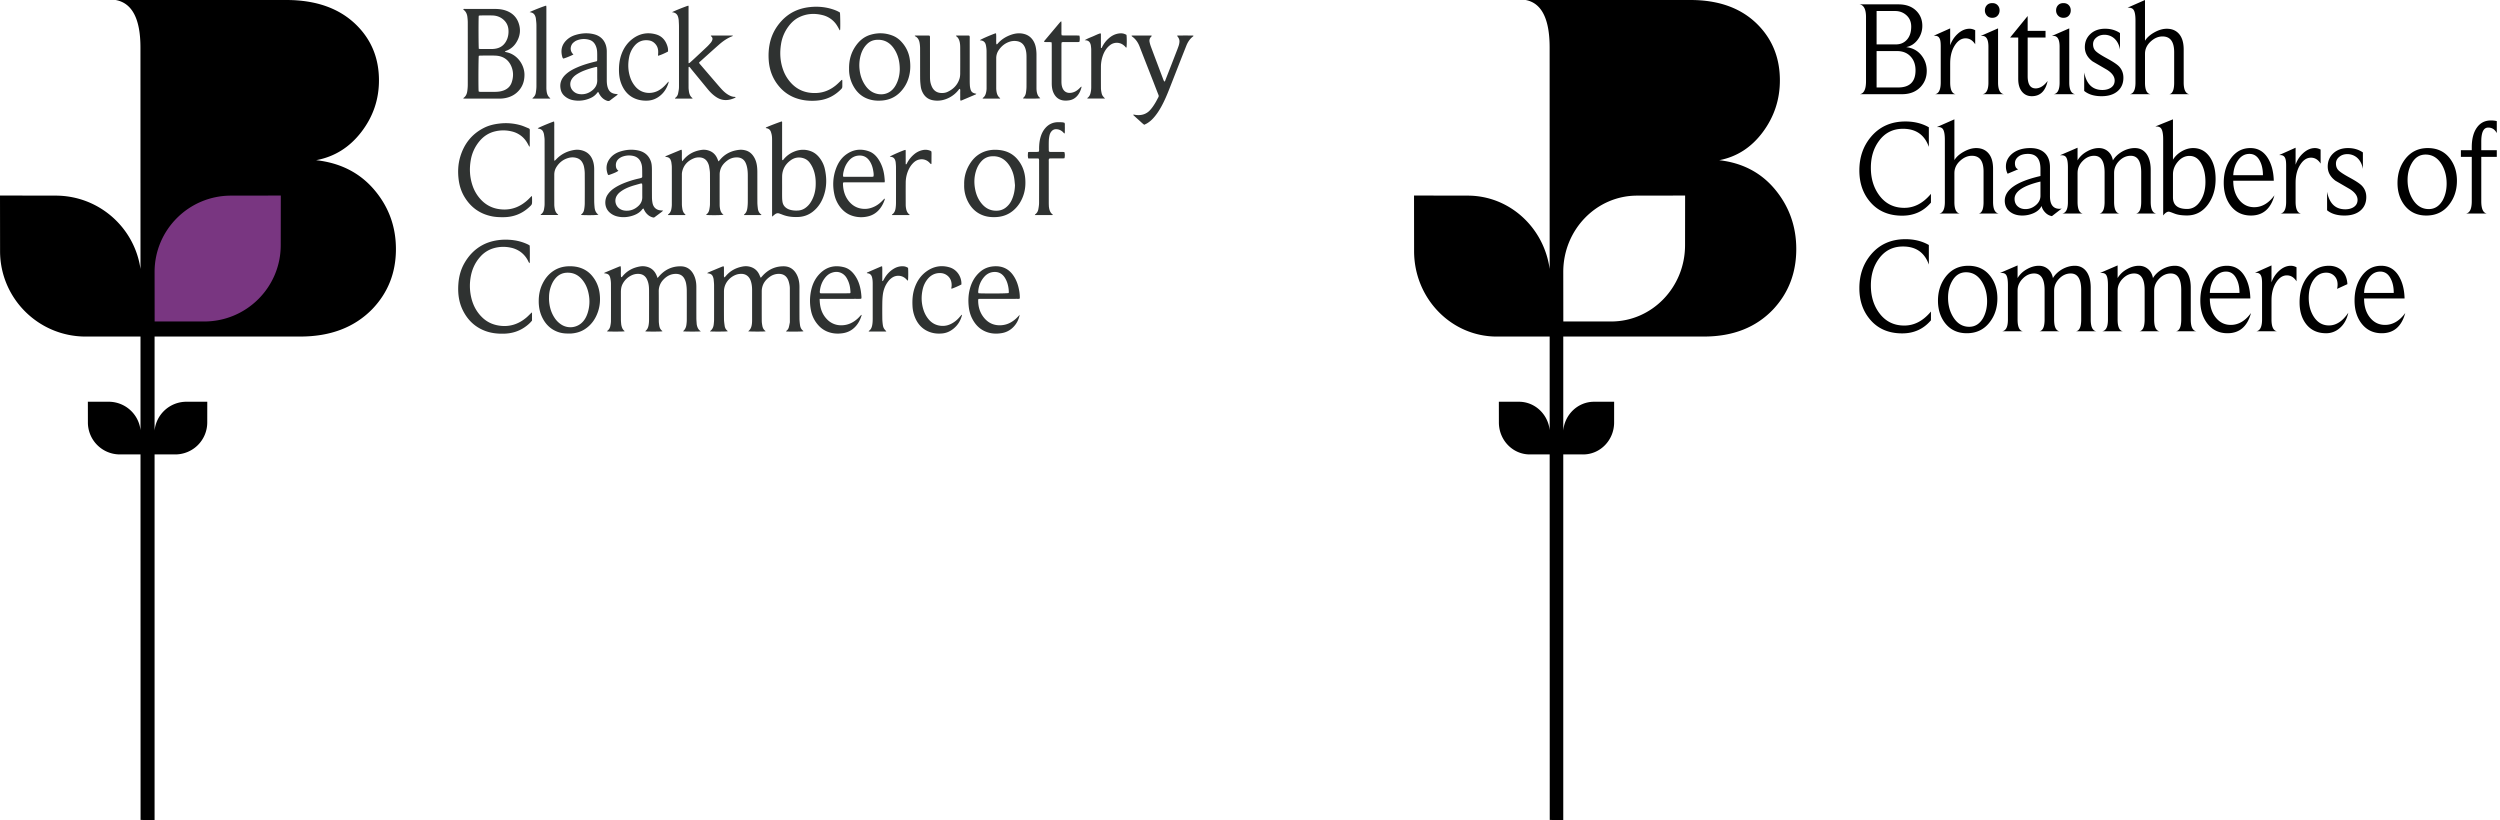
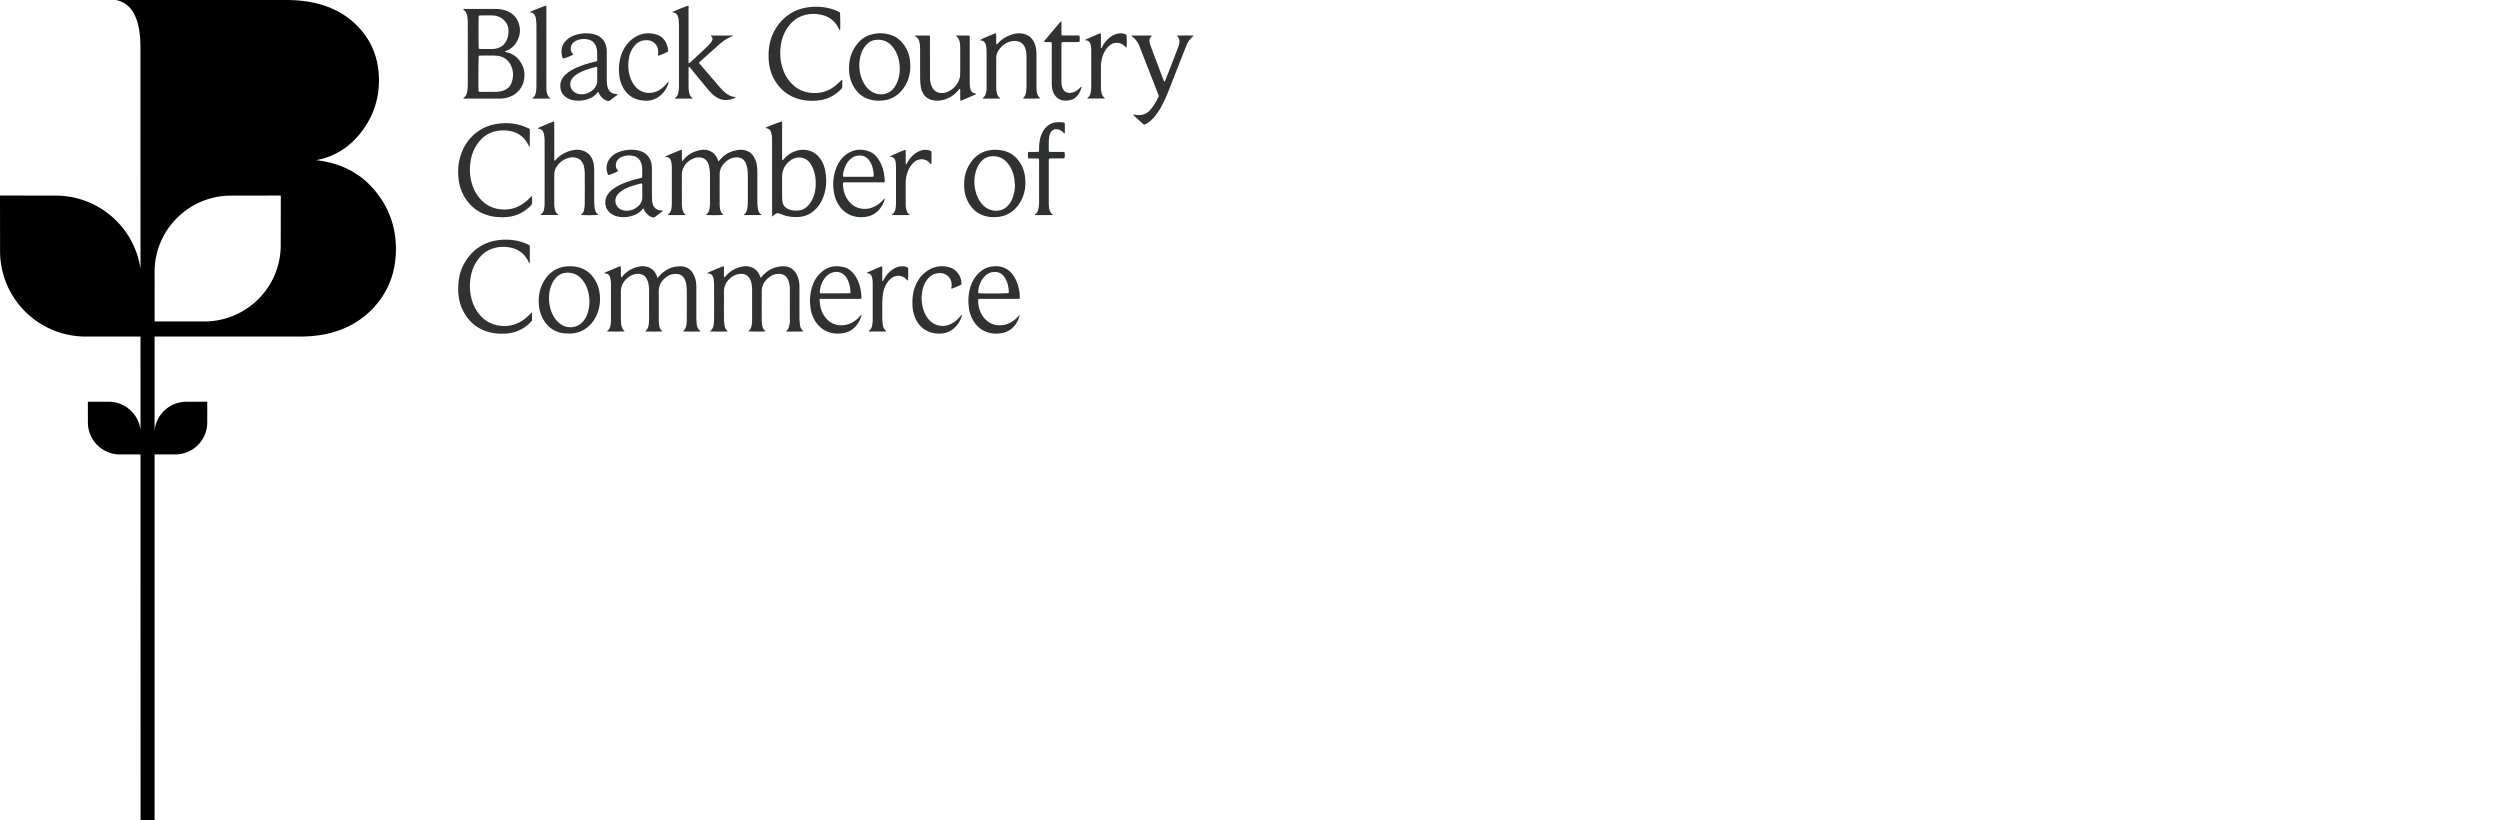
<svg xmlns="http://www.w3.org/2000/svg" width="442" height="145">
  <g fill="none" fill-rule="evenodd">
-     <path d="M298.865 0c5.128 0 9.13 1.495 12.013 4.468 2.538 2.62 3.805 5.868 3.805 9.74 0 3.395-1.01 6.443-3.026 9.154-2.019 2.709-4.586 4.364-7.698 4.96 4.136.477 7.44 2.218 9.914 5.225 2.472 3.009 3.707 6.505 3.707 10.495 0 4.17-1.35 7.715-4.06 10.632-3.05 3.218-7.139 4.826-12.255 4.826h-24.88v16.624c.267-2.862 2.601-5.095 5.44-5.095l3.553-.008-.003 3.67c0 3.123-2.448 5.652-5.468 5.652l-3.522-.002V145l-2.39-.035-.012-64.624-3.517.002c-3.018 0-5.463-2.529-5.463-5.651l-.006-3.67 3.555.007c2.811 0 5.128 2.196 5.431 5.02l-.002-16.549-9.35.004c-8.072 0-14.62-6.763-14.62-15.108L250 34.57l9.501.017c7.373 0 13.468 5.637 14.478 12.967l-.005-39.155c0-5.061-1.415-7.864-4.234-8.399zm38.02 42.288c1.437 0 2.72.29 3.855.874l.28.152v3.463c-.754-2.13-2.277-3.196-4.57-3.196-1.786 0-3.202.715-4.247 2.144-.955 1.29-1.433 2.872-1.433 4.748 0 1.908.493 3.532 1.479 4.866 1.092 1.48 2.57 2.219 4.432 2.219 1.68 0 3.18-.746 4.502-2.236l.207-.242v1.55c-1.31 1.541-3.003 2.313-5.08 2.313-2.418 0-4.32-.827-5.705-2.482-1.247-1.48-1.871-3.318-1.871-5.512 0-2.323.679-4.295 2.034-5.919 1.524-1.827 3.564-2.742 6.118-2.742zm74.852 4.702c.925 0 1.69.278 2.286.834.567.555.89 1.278.977 2.165l.019.247-1.824.836c.057-.239.09-.494.09-.764 0-.637-.194-1.144-.577-1.528-.385-.38-.861-.572-1.432-.572-.906 0-1.649.414-2.227 1.242-.576.827-.866 1.892-.866 3.197 0 1.32.3 2.44.902 3.363.662 1.018 1.553 1.528 2.675 1.528 1.28 0 2.417-.749 3.42-2.243-.262 1.175-.774 2.08-1.524 2.717a3.56 3.56 0 01-2.402.905c-1.51 0-2.69-.541-3.534-1.624-.77-1.001-1.155-2.28-1.155-3.84 0-1.891.495-3.44 1.49-4.651.992-1.209 2.222-1.812 3.682-1.812zm-63.748 0c1.665 0 2.965.613 3.905 1.837.829 1.081 1.244 2.391 1.244 3.935 0 1.606-.438 2.989-1.314 4.15-1.003 1.336-2.366 2.004-4.089 2.004-1.645 0-2.938-.613-3.879-1.837-.815-1.081-1.222-2.386-1.222-3.912 0-1.606.438-2.996 1.313-4.174 1.003-1.335 2.35-2.003 4.042-2.003zm45.737-.001c1.327 0 2.358.597 3.093 1.79.597.971.94 2.177 1.024 3.622l.015.366h-7.16c0 1.43.37 2.584 1.11 3.457.69.813 1.554 1.218 2.585 1.218 1.372 0 2.565-.7 3.583-2.1-.647 2.383-2.034 3.573-4.158 3.573-1.509 0-2.71-.587-3.601-1.764-.8-1.066-1.202-2.402-1.202-4.008 0-1.747.436-3.21 1.304-4.387.87-1.178 2.006-1.767 3.407-1.767zm27.271 0c1.325 0 2.357.597 3.094 1.79.595.971.94 2.177 1.022 3.622l.015.366h-7.158c0 1.43.37 2.584 1.109 3.457.69.813 1.552 1.218 2.586 1.218 1.372 0 2.564-.7 3.582-2.1-.646 2.383-2.034 3.573-4.157 3.573-1.509 0-2.709-.587-3.602-1.764-.802-1.066-1.202-2.402-1.202-4.008 0-1.747.436-3.21 1.306-4.387.869-1.178 2.002-1.767 3.405-1.767zm-19.398-.065v3.003a4.875 4.875 0 011.302-2.006c.67-.621 1.375-.932 2.12-.932.268 0 .537.056.803.169l.2.095v2.482c-.444-.7-1.017-1.05-1.705-1.05-.74 0-1.376.423-1.914 1.265-.49.772-.76 1.732-.8 2.88l-.006.317v3.316c0 1.213.284 1.905.848 2.076l.11.026h-3.625c.628-.105.96-.733.997-1.88l.003-.222v-6.37c0-.587-.049-1-.142-1.242-.124-.37-.373-.575-.748-.612l-.13-.007h-.233l2.92-1.308zm-27.206.001v2.239c.4-.67.967-1.203 1.707-1.602.691-.382 1.376-.572 2.053-.572.627 0 1.171.196 1.624.585.455.39.742.92.865 1.589.367-.607.898-1.115 1.588-1.532.755-.429 1.515-.642 2.287-.642.921 0 1.636.382 2.142 1.144.405.623.625 1.436.662 2.439l.005.307v5.608c0 1.196.286 1.88.857 2.05l.11.026h-3.558c.572-.105.873-.726.906-1.858l.004-.218v-5.154c0-1.99-.615-2.983-1.85-2.983-.774 0-1.455.308-2.048.919-.541.557-.836 1.195-.886 1.916l-.007.219v5.083c0 1.213.28 1.896.841 2.053l.109.023h-3.534c.566-.105.866-.726.9-1.858l.003-.218v-5.154c0-1.99-.615-2.983-1.847-2.983-.754 0-1.431.308-2.034.919-.543.557-.841 1.195-.891 1.916l-.008.219v5.083c0 1.196.272 1.88.815 2.05l.105.026h-3.625c.628-.105.957-.719.994-1.837l.003-.216v-6.107c0-.876-.098-1.465-.3-1.767-.134-.223-.364-.348-.688-.376l-.145-.006h-.254l3.095-1.33zm-17.687 0v2.239c.4-.67.967-1.203 1.706-1.602.692-.382 1.374-.572 2.051-.572.631 0 1.174.196 1.627.585.453.39.741.92.864 1.589.368-.607.899-1.115 1.589-1.532.754-.429 1.515-.642 2.284-.642.922 0 1.636.382 2.142 1.144.407.623.627 1.436.664 2.439l.006.307v5.608c0 1.196.285 1.88.854 2.05l.11.026h-3.554c.571-.105.872-.726.905-1.858l.003-.218v-5.154c0-1.99-.616-2.983-1.85-2.983-.774 0-1.456.308-2.048.919-.54.557-.836 1.195-.885 1.916l-.007.219v5.083c0 1.213.278 1.896.84 2.053l.11.023h-3.534c.565-.105.866-.726.899-1.858l.003-.218v-5.154c0-1.99-.616-2.983-1.846-2.983-.755 0-1.432.308-2.03.919-.549.557-.846 1.195-.896 1.916l-.007.219v5.083c0 1.196.272 1.88.816 2.05l.105.026h-3.626c.626-.105.957-.719.993-1.837l.004-.216v-6.107c0-.876-.099-1.465-.298-1.767-.136-.223-.368-.348-.691-.376l-.145-.006h-.256l3.098-1.33zm-9.105 1.212c-1.047 0-1.858.51-2.448 1.526-.493.844-.737 1.83-.737 2.958 0 1.322.307 2.474.925 3.46.707 1.131 1.647 1.695 2.815 1.695 1.031 0 1.848-.509 2.446-1.528.477-.857.716-1.853.716-2.98 0-1.305-.297-2.451-.9-3.436-.707-1.13-1.648-1.695-2.817-1.695zm-49.673-13.564l-8.489.014c-7.21 0-13.054 6.043-13.054 13.494l.01 8.753 8.464.004c7.213 0 13.058-6.04 13.058-13.491l.011-8.774zm95.625 13.444c-.853 0-1.549.413-2.09 1.242-.417.63-.668 1.374-.745 2.237l-.02.292h5.244c0-.988-.177-1.822-.533-2.506-.417-.842-1.037-1.265-1.856-1.265zm27.272 0c-.853 0-1.551.413-2.09 1.242-.42.63-.667 1.374-.745 2.237l-.02.292h5.243c0-.988-.174-1.822-.532-2.506-.42-.842-1.037-1.265-1.856-1.265zM358.968 26.18c1.138 0 2.017.317 2.636.954.507.54.782 1.26.824 2.16l.006.25v5.154c0 1.48.57 2.22 1.71 2.22.037 0 .087-.005.149-.012l.219-.036-1.731 1.34c-.46-.078-.863-.3-1.2-.658-.34-.359-.548-.737-.626-1.136-.277.54-.735.958-1.374 1.25a4.875 4.875 0 01-2.065.44c-.877 0-1.61-.235-2.195-.703-.584-.47-.878-1.109-.878-1.921 0-1.884 1.99-3.312 5.964-4.28l.345-.083v-1.241c0-1.78-.733-2.67-2.197-2.67-.741 0-1.314.163-1.714.49-.402.325-.6.71-.6 1.155 0 .536.16.88.48 1.033l.101.04-1.874.788a2.775 2.775 0 01-.302-1.312c0-.845.355-1.575 1.064-2.196.817-.684 1.901-1.026 3.258-1.026zm-22.082-4.703c1.436 0 2.72.292 3.854.874l.28.152v3.465c-.754-2.131-2.277-3.199-4.57-3.199-1.786 0-3.202.717-4.247 2.149-.955 1.287-1.433 2.868-1.433 4.746 0 1.908.493 3.53 1.479 4.865 1.092 1.48 2.57 2.218 4.432 2.218 1.68 0 3.18-.745 4.502-2.235l.207-.241v1.55c-1.31 1.54-3.003 2.31-5.08 2.31-2.418 0-4.32-.826-5.705-2.48-1.247-1.478-1.871-3.317-1.871-5.513 0-2.323.679-4.294 2.034-5.917 1.524-1.828 3.564-2.744 6.118-2.744zm78.262 4.703c.884 0 1.677.207 2.38.62l.23.144v2.909l-.052-.25c-.175-.74-.513-1.324-1.012-1.754a2.617 2.617 0 00-1.688-.6c-.553 0-1.016.154-1.386.455-.415.32-.623.725-.623 1.217 0 .493.15.89.451 1.194.3.302.927.715 1.884 1.24 1.06.572 1.784 1.04 2.171 1.407.57.556.855 1.25.855 2.076 0 1-.343 1.798-1.028 2.386-.686.587-1.626.883-2.828.883-1.195 0-2.161-.264-2.894-.793l-.179-.137V33.91c.402 2.067 1.471 3.097 3.215 3.097.552 0 1.031-.117 1.431-.356.495-.302.742-.74.742-1.313 0-.699-.457-1.335-1.367-1.907l-2.542-1.48c-.91-.683-1.365-1.517-1.365-2.504 0-.954.332-1.738.993-2.349.662-.613 1.53-.919 2.612-.919zm-17.28-.002c1.328 0 2.36.598 3.096 1.793.597.967.939 2.175 1.025 3.618l.016.366h-7.166c0 1.432.372 2.585 1.111 3.459.692.813 1.557 1.218 2.588 1.218 1.372 0 2.563-.701 3.581-2.1-.646 2.382-2.034 3.573-4.157 3.573-1.51 0-2.71-.588-3.602-1.765-.8-1.065-1.202-2.401-1.202-4.007 0-1.75.434-3.21 1.304-4.388.87-1.177 2.008-1.767 3.407-1.767zm31.368.001c1.663 0 2.965.613 3.903 1.837.83 1.082 1.246 2.394 1.246 3.935 0 1.607-.44 2.99-1.316 4.15-1 1.339-2.364 2.005-4.089 2.005-1.645 0-2.94-.613-3.879-1.838-.815-1.08-1.222-2.383-1.222-3.911 0-1.606.44-2.997 1.315-4.174 1.003-1.336 2.349-2.004 4.042-2.004zm-45.057-5.08v7.135c.372-.606.89-1.097 1.55-1.481.662-.38 1.332-.574 2.012-.574 1.172 0 2.118.478 2.844 1.434.754 1.003 1.133 2.356 1.133 4.058 0 1.736-.443 3.216-1.32 4.44-.955 1.323-2.204 1.983-3.741 1.983-.912 0-1.651-.112-2.22-.337l-.45-.172c-.298-.11-.48-.165-.545-.165-.275 0-.566.177-.875.532l-.117.142V24.657c0-.907-.11-1.536-.324-1.886-.148-.237-.388-.37-.724-.4l-.15-.006h-.205l3.132-1.267zm-16.868 5.016v2.239c.399-.67.971-1.203 1.707-1.6.693-.383 1.376-.575 2.053-.575.631 0 1.171.196 1.628.586.45.39.74.919.86 1.589.369-.606.901-1.115 1.593-1.53.75-.43 1.515-.645 2.283-.645.92 0 1.634.382 2.144 1.146.403.622.623 1.434.66 2.438l.005.306v5.608c0 1.198.286 1.881.857 2.05l.11.026h-3.556c.57-.105.873-.723.906-1.857l.004-.219v-5.153c0-1.988-.617-2.981-1.853-2.981-.77 0-1.454.305-2.049.918-.54.556-.834 1.196-.884 1.917l-.007.218v5.081c0 1.213.279 1.897.841 2.053l.109.023h-3.532c.566-.105.866-.723.9-1.857l.002-.219v-5.153c0-1.988-.618-2.981-1.846-2.981-.754 0-1.433.305-2.032.918-.547.556-.845 1.196-.895 1.917l-.008.218v5.081c0 1.198.272 1.881.817 2.05l.105.026h-3.627c.628-.105.96-.716.998-1.835l.003-.215v-6.11c0-.875-.1-1.463-.301-1.764-.138-.223-.369-.348-.692-.376l-.144-.006h-.256l3.097-1.332zm73.083-4.82c.308 0 .592.025.85.076l.187.043v2.12c-.34-.653-.845-.978-1.52-.978-.778 0-1.183.748-1.22 2.247l-.003.231v1.524h2.743v1.175h-2.743v7.849c0 1.244.287 1.957.858 2.143l.11.029h-3.67c.641-.105.98-.752 1.017-1.943l.004-.23v-7.848h-1.923v-1.175h1.923v-.523c0-1.461.3-2.617.898-3.465.6-.85 1.428-1.275 2.49-1.275zm-94.859-.197v7.208c.353-.574.91-1.071 1.672-1.492.764-.423 1.49-.635 2.184-.635.925 0 1.653.316 2.186.944.49.579.754 1.4.792 2.46l.004.27v5.824c0 1.198.294 1.881.884 2.05l.113.026h-3.531c.533-.104.816-.705.85-1.801l.003-.226v-5.392c0-1.861-.686-2.792-2.059-2.792-.756 0-1.46.306-2.116.92-.603.56-.925 1.212-.975 1.953l-.007.205v5.106c0 1.167.28 1.834.845 2.002l.109.025h-3.627c.621-.105.948-.723.985-1.857l.003-.219V24.726c0-.905-.106-1.526-.32-1.86-.146-.237-.39-.37-.725-.4l-.15-.006h-.206l3.086-1.362zm60.325 5.017l-.001 3.001.093-.25a4.855 4.855 0 011.21-1.754c.667-.621 1.372-.933 2.12-.933.268 0 .535.057.802.169l.2.094v2.484c-.442-.7-1.014-1.05-1.704-1.05-.74 0-1.376.42-1.913 1.265-.493.772-.76 1.732-.802 2.88l-.005.317v3.316c0 1.213.282 1.904.849 2.074l.11.025h-3.627c.626-.105.959-.73.996-1.878l.003-.221v-6.37c0-.59-.047-1.003-.14-1.24-.126-.372-.375-.579-.751-.616l-.13-.007h-.23l2.92-1.306zm-45.108 5.984c-3.05.73-4.576 1.749-4.576 3.053 0 .557.182.997.542 1.325.362.327.825.49 1.376.49.677 0 1.291-.232 1.837-.692.499-.42.77-.918.815-1.495l.006-.176v-2.505zm68.097-4.772c-1.048 0-1.863.51-2.447 1.528-.493.842-.743 1.83-.743 2.957 0 1.32.31 2.474.927 3.46.707 1.13 1.647 1.694 2.817 1.694 1.031 0 1.846-.508 2.447-1.526.476-.858.715-1.855.715-2.983 0-1.303-.3-2.45-.9-3.438-.708-1.128-1.648-1.692-2.816-1.692zm-41.752.239c-.781 0-1.462.339-2.044 1.014-.53.615-.819 1.292-.867 2.031l-.007.224v4.056c0 1.368.834 2.053 2.504 2.053.98 0 1.777-.495 2.387-1.48.567-.908.85-2.004.85-3.293 0-1.271-.23-2.33-.689-3.173-.506-.954-1.217-1.432-2.134-1.432zm10.6-.357c-.854 0-1.548.413-2.092 1.24-.416.629-.665 1.376-.745 2.237l-.02.291h5.245c0-.985-.175-1.821-.53-2.505-.422-.842-1.038-1.263-1.859-1.263zM358.49 2.835v2.624h3.16v1.176h-3.16v6.824c0 1.447.47 2.17 1.407 2.17.754 0 1.462-.437 2.121-1.312-.383 1.794-1.315 2.69-2.794 2.69-.722 0-1.304-.27-1.744-.81-.398-.491-.616-1.154-.652-1.988l-.006-.255v-7.32h-1.43l3.098-3.8zm13.713 2.246c.888 0 1.681.206 2.381.619l.23.145-.001 2.91-.052-.25c-.176-.74-.512-1.325-1.01-1.755a2.61 2.61 0 00-1.688-.6c-.555 0-1.014.153-1.386.455-.417.32-.623.725-.623 1.216 0 .494.151.892.45 1.193.275.279.826.649 1.651 1.113l.736.406c.791.448 1.347.824 1.669 1.13.569.556.855 1.249.855 2.076 0 1.002-.343 1.796-1.028 2.385-.686.588-1.628.884-2.828.884-1.195 0-2.16-.264-2.894-.793l-.18-.138v-3.265c.403 2.065 1.474 3.097 3.214 3.097.556 0 1.033-.118 1.435-.357.493-.301.738-.74.738-1.312 0-.7-.453-1.336-1.363-1.908l-2.544-1.479c-.91-.683-1.365-1.52-1.365-2.505 0-.954.331-1.737.993-2.348.663-.613 1.532-.919 2.61-.919zm-27.412-.065v3.001a4.864 4.864 0 011.3-2.006c.668-.618 1.377-.93 2.12-.93.268 0 .535.057.803.168l.202.095v2.483c-.45-.699-1.015-1.05-1.705-1.05-.74 0-1.374.421-1.914 1.266-.494.772-.76 1.731-.8 2.879l-.006.317v3.316c0 1.213.282 1.904.848 2.074l.11.026h-3.625c.626-.105.957-.73.993-1.878l.004-.222v-6.37c0-.589-.046-1.002-.139-1.241-.126-.372-.375-.577-.75-.615l-.13-.006h-.232l2.92-1.307zm8.466 0v9.563c0 1.198.31 1.881.923 2.05l.118.026h-3.787c.653-.105 1-.724 1.039-1.858l.003-.218V8.256c0-1.2-.323-1.835-.969-1.902l-.117-.006h-.254l3.044-1.332zM379.235 0v7.208c.352-.574.912-1.071 1.674-1.494.762-.422 1.49-.631 2.184-.631.923 0 1.65.313 2.183.94.49.58.756 1.401.794 2.462l.005.27v5.824c0 1.198.293 1.881.883 2.05l.114.026h-3.534c.535-.105.818-.705.852-1.803l.003-.226v-5.39c0-1.861-.688-2.792-2.059-2.792-.756 0-1.461.306-2.117.917-.602.562-.926 1.214-.976 1.956l-.006.204v5.105c0 1.169.28 1.836.847 2.003l.11.026h-3.628c.62-.105.95-.724.986-1.858l.003-.218V3.628c0-.907-.108-1.526-.322-1.861-.148-.237-.39-.37-.726-.4l-.15-.006h-.207L379.235 0zm-13.39 5.016v9.563c0 1.198.307 1.881.922 2.05l.118.026h-3.787c.653-.105.998-.724 1.037-1.858l.003-.218V8.256c0-1.2-.322-1.835-.968-1.902l-.118-.006h-.254l3.047-1.332zM335.64.771c1.37 0 2.438.398 3.208 1.193.676.7 1.018 1.565 1.018 2.599a4 4 0 01-.81 2.445c-.536.722-1.22 1.165-2.051 1.324 1.107.127 1.99.591 2.652 1.394.66.803.992 1.738.992 2.803 0 1.113-.36 2.059-1.085 2.838-.762.801-1.765 1.228-3.008 1.281l-.27.006h-7.454c.679-.12 1.038-.806 1.076-2.062l.003-.228V3.012c0-1.272-.333-2.008-.997-2.21l-.13-.031h6.856zm-.279 8.256h-3.579v6.438h3.81c2.048 0 3.072-1.009 3.072-3.028 0-1.018-.296-1.841-.89-2.468-.543-.576-1.264-.888-2.163-.936l-.25-.006zm-.322-7.08h-3.257V7.85h3.418c.802 0 1.452-.282 1.955-.844.498-.565.748-1.33.748-2.298 0-.827-.276-1.493-.83-2-.5-.456-1.1-.708-1.798-.754l-.236-.008zm17.19-1.398c.4 0 .715.123.946.37.233.247.35.552.35.918 0 .367-.117.678-.35.933-.231.252-.546.38-.946.38-.389 0-.7-.128-.939-.38a1.315 1.315 0 01-.36-.933c0-.366.118-.671.35-.918.23-.247.547-.37.949-.37zm12.585 0c.402 0 .717.123.948.37.233.247.347.552.347.918 0 .367-.114.678-.347.933-.231.252-.546.38-.948.38-.385 0-.697-.128-.936-.38a1.307 1.307 0 01-.36-.933c0-.366.117-.671.348-.918.232-.247.548-.37.948-.37z" fill="#000" />
    <path d="M90.014 42.39c1.169.066 2.29.329 3.348.841.093.046.179.108.292.177.042.955.012 1.916.017 2.877 0 .068-.02.137-.04.251-.157-.13-.2-.275-.264-.403a4.344 4.344 0 00-1.388-1.635 4.514 4.514 0 00-1.735-.724 6.126 6.126 0 00-3.034.132 4.98 4.98 0 00-2.285 1.473c-.975 1.084-1.53 2.364-1.741 3.799a9.057 9.057 0 00.168 3.582c.342 1.342.986 2.514 2.013 3.461.774.715 1.69 1.14 2.722 1.321 1.906.334 3.572-.191 5.026-1.437l.233-.213.451-.442c.063-.059.13-.112.264-.226v1.456c-.355.45-.788.82-1.259 1.147-1.108.771-2.347 1.133-3.688 1.168-1.137.03-2.255-.086-3.328-.488-1.823-.683-3.121-1.944-3.97-3.678-.715-1.46-.89-3.017-.776-4.618.092-1.292.41-2.522 1.052-3.656.766-1.35 1.791-2.446 3.163-3.198.841-.462 1.744-.734 2.688-.879a9.923 9.923 0 012.071-.088zm85.78 4.69a4.142 4.142 0 011.255.106c.852.22 1.517.708 2.031 1.413.495.68.809 1.442 1 2.253.103.434.18.873.209 1.317l.013.335v.256c-.171.12-.342.073-.502.073l-2.71.003h-2.708c-.361 0-.723-.002-1.083 0-.103.001-.204.014-.306.02l-.041.104a.139.139 0 00-.009.041c-.021 1.183.278 2.263 1.04 3.19.793.964 1.822 1.395 3.065 1.308 1.02-.071 1.874-.513 2.612-1.2.217-.202.416-.425.623-.639-.185.898-.588 1.66-1.237 2.275a3.676 3.676 0 01-1.997.97c-.908.147-1.804.1-2.666-.23-1.17-.446-1.974-1.293-2.525-2.395-.355-.708-.535-1.465-.604-2.252-.088-.982-.039-1.954.207-2.91.31-1.21.891-2.264 1.852-3.083.713-.608 1.55-.907 2.481-.954zm-7.902.19c1.285.382 2.148 1.661 2.087 3.023-.44.247-1.473.69-1.762.758-.047-.167.025-.327.031-.488.032-.768-.187-1.426-.83-1.896-.435-.316-.928-.422-1.453-.384-.795.057-1.433.42-1.938 1.026a4.326 4.326 0 00-.886 1.808c-.302 1.29-.254 2.568.184 3.824.176.5.426.964.75 1.383.635.824 1.484 1.262 2.521 1.294.612.019 1.191-.15 1.728-.45a4.724 4.724 0 001.224-.987l.474-.54.051.062c.006.007.008.013.007.018-.253.995-.768 1.82-1.584 2.453-.537.416-1.132.688-1.805.767-.913.107-1.804.008-2.647-.375-1.164-.53-1.898-1.45-2.34-2.622a6.026 6.026 0 01-.373-1.85c-.053-1.06.015-2.106.352-3.12.415-1.25 1.118-2.302 2.21-3.054 1.222-.843 2.573-1.075 4-.65zm-22.901 1.063c1.194-1.185 2.631-1.502 4.24-1.085.693.18 1.242.597 1.689 1.147.382.47.676.994.89 1.561.304.81.44 1.654.496 2.513a1.5 1.5 0 01-.005.226c-.002.028-.02.055-.045.116-.385.054-.79.017-1.191.023l-.61.003-5.538-.002c.01 1.401.334 2.622 1.292 3.609a3.393 3.393 0 002.457 1.066c1.18.02 2.163-.44 3.011-1.227.176-.163.332-.349.5-.522.037-.038.083-.069.128-.105l.031.047c.003.004.004.008.003.012-.231.807-.607 1.537-1.205 2.136-.58.582-1.284.93-2.099 1.057-.956.148-1.889.082-2.79-.289a4.306 4.306 0 01-1.624-1.187 5.412 5.412 0 01-1.246-2.569 8.6 8.6 0 01.147-3.977c.273-.974.75-1.84 1.469-2.553zm-44.489-1.254c.806-.028 1.593.064 2.346.364a4.5 4.5 0 011.754 1.234c.803.923 1.262 1.995 1.415 3.209.136 1.077.066 2.136-.275 3.163-.444 1.337-1.21 2.444-2.428 3.202-.72.447-1.512.654-2.349.715l-.165.005-.33-.004c-.651.007-1.29-.074-1.902-.305-1.15-.433-1.99-1.216-2.571-2.286-.512-.944-.741-1.956-.75-3.031-.011-1.07.164-2.095.618-3.067.468-1.002 1.13-1.844 2.073-2.44.782-.495 1.645-.727 2.564-.76zm32.002.06c.824.197 1.4.677 1.743 1.422l.076.177c.042.11.093.218.143.325.004.01.026.012.065.027l.225-.256c1.01-1.148 2.269-1.763 3.808-1.753.99.007 1.726.474 2.218 1.318.372.637.524 1.342.557 2.073l.006.27-.003.542c0 1.656-.004 3.312.005 4.968.002.39.037.781.087 1.168.054.428.207.817.58 1.082.017.013.017.051.024.077l-.171.017c-.601.04-2.27.049-2.88.007-.021-.1.071-.12.12-.166a1.15 1.15 0 00.355-.567c.07-.276.122-.557.178-.836l.008-.09-.005-5.96c0-.41-.09-.808-.2-1.2a2.466 2.466 0 00-.186-.458c-.296-.572-.776-.868-1.412-.902a2.716 2.716 0 00-1.743.511c-.717.504-1.22 1.157-1.38 2.038a3.122 3.122 0 00-.045.538c-.002 1.731-.006 3.462.003 5.193.002.3.047.6.102.895.067.363.218.688.536.91.017.011.015.05.022.077-.406.054-2.667.05-3.067-.009.517-.386.638-.935.682-1.515.011-.15.015-.3.016-.45v-5.33c0-.499-.047-.991-.19-1.472-.092-.306-.221-.593-.435-.834-.456-.512-1.041-.616-1.688-.53-1.144.152-2.629 1.276-2.662 3.045v.27c-.001 1.551-.009 3.102.004 4.652.004.403.065.808.123 1.208.052.353.212.657.503.88.018.014.02.05.03.076-.339.058-2.65.068-3.128.013l-.002-.032c0-.004.001-.008.003-.009.43-.298.61-.732.662-1.23.03-.283.057-.568.057-.853.005-2.017.006-4.035-.001-6.052-.001-.344-.047-.69-.076-1.034-.004-.06-.022-.118-.036-.176-.142-.555-.343-.764-.862-.86l-.212-.036a6.061 6.061 0 00-.048-.01l.152-.103a.466.466 0 01.067-.036c.805-.338 1.61-.674 2.417-1.006.092-.038.195-.05.296-.074.064.186.053.359.05.527l-.001.465.003.338c.01.203-.047.416.069.652l.167-.156a.856.856 0 00.067-.072c.782-.95 1.8-1.488 2.993-1.71.4-.076.81-.079 1.211.017zm-22.772-.071c.107.66-.026 1.305.081 1.93.162.013.204-.098.267-.173.785-.945 1.802-1.484 2.997-1.705a2.94 2.94 0 011.167.011c.913.2 1.516.758 1.86 1.614l.153.406.266-.304c1.004-1.155 2.264-1.77 3.802-1.765 1.067.004 1.83.53 2.312 1.463.35.68.479 1.42.478 2.184 0 1.837-.003 3.673.003 5.51 0 .33.033.66.053.99.004.075.014.15.029.224.094.437.251.837.719 1.138l-.26.015c-.82.034-2.566.021-2.874-.022l-.008-.03c0-.005 0-.009.002-.01.358-.295.521-.692.579-1.137.035-.268.064-.539.065-.808.005-1.762.01-3.523-.003-5.284a7.06 7.06 0 00-.123-1.21 2.999 2.999 0 00-.282-.804c-.292-.573-.788-.855-1.424-.877-.917-.031-1.664.347-2.285.996a2.909 2.909 0 00-.84 2.123c.016 1.716 0 3.432.01 5.148.001.313.037.63.094.94.064.346.21.658.513.873.017.012.016.051.021.078-.346.052-2.536.06-2.998.01l.005-.059a.03.03 0 01.01-.02c.359-.277.496-.672.562-1.095.042-.267.066-.54.067-.809.006-1.776.009-3.552 0-5.328-.004-.527-.047-1.054-.229-1.557a2.976 2.976 0 00-.219-.493c-.297-.504-.75-.77-1.33-.806a2.626 2.626 0 00-1.275.238 3.405 3.405 0 00-1.61 1.524c-.248.462-.314.968-.314 1.486.002 1.596-.001 3.191.003 4.787 0 .27.024.541.049.81.01.135.04.268.075.399.08.311.208.596.468.805.029.023.042.067.066.107-.384.055-2.695.058-3.102.006l.01-.058c.002-.009.005-.016.01-.02.304-.207.477-.503.55-.851.06-.293.113-.594.115-.892.01-2.198.01-4.395 0-6.593a4.654 4.654 0 00-.114-.983c-.125-.556-.338-.758-.865-.847l-.213-.034a5.756 5.756 0 00-.048-.01l.124-.09a.316.316 0 01.053-.029 545.6 545.6 0 012.542-1.058c.064-.026.137-.032.236-.054zm49.926.01c.344.017.57.087.885.283.054.452.046 1.89-.018 2.264l-.1-.067a.365.365 0 01-.041-.033l-.222-.225a1.94 1.94 0 00-2.415-.222 2.888 2.888 0 00-.745.715c-.532.703-.819 1.504-.923 2.369-.058.476-.08.96-.086 1.44-.013.902-.01 1.806 0 2.708.004.345.034.691.077 1.034.074.568.212.82.619 1.21-.005.014-.007.03-.016.041a.052.052 0 01-.037.018h-3.02c-.054-.077.003-.11.048-.142.3-.216.44-.531.519-.873.054-.233.082-.475.097-.714.013-.2.015-.4.015-.601v-5.855c0-.256.004-.512-.017-.767a3.605 3.605 0 00-.111-.665c-.095-.341-.299-.577-.637-.657l-.118-.02a1.1 1.1 0 01-.133-.026c-.01-.002-.017-.018-.025-.028l.022-.057a.038.038 0 01.016-.017c.84-.368 1.682-.734 2.525-1.096.036-.015.087.003.145.007.041.328.032.655.027.98v1.584l.103.033.194-.335c.411-.754.962-1.38 1.699-1.833.513-.314 1.066-.481 1.673-.452zm-59.169 1.136h-.226c-.765.022-1.4.306-1.926.849a4.024 4.024 0 00-.749 1.12 5.707 5.707 0 00-.516 2.208l-.006.288c0 .09-.004.181 0 .271.05 1.164.33 2.257.98 3.24a4.05 4.05 0 001.13 1.152 2.97 2.97 0 003.891-.484c.432-.48.692-1.055.874-1.664a6.636 6.636 0 00.162-3.08c-.143-.824-.413-1.603-.889-2.297-.667-.971-1.538-1.568-2.725-1.603zm75.347-.132l-.172.009c-.656.056-1.204.35-1.642.845-.66.749-1 1.63-1.075 2.619-.007.084.018.17.03.275l.22.028c.034.003.068.006.102.007l.905.016c1.787.023 3.763-.004 4.12-.068l.03-.11a.177.177 0 00.006-.045 5.6 5.6 0 00-.244-1.552 4.117 4.117 0 00-.518-1.096c-.435-.628-1.027-.942-1.762-.928zm-26.791.362c-.668-.452-1.38-.467-2.108-.173-.488.198-.857.549-1.164.968-.503.687-.753 1.466-.832 2.305-.009.084.015.172.025.267l.127.04a.23.23 0 00.057.008c1.685.001 3.369 0 5.053-.004.04 0 .081-.032.142-.057l.018-.14a.428.428 0 000-.07c-.018-.24-.035-.481-.072-.719a4.667 4.667 0 00-.588-1.692 2.222 2.222 0 00-.658-.733zm-39.347-21.67c.992-.309 2.008-.394 3.033-.193.93.182 1.684.631 2.146 1.493.195.363.308.752.347 1.16.025.269.035.54.036.81.003 1.626-.003 3.25.007 4.875.002.329.038.662.102.984.12.609.506 1.173 1.35 1.285l.536.043-.21.185c-.036.03-.067.057-.099.08l-1.232.915c-.092.069-.199.053-.303.025a2.098 2.098 0 01-.903-.49 2.56 2.56 0 01-.597-.787l-.156-.308-.132.081a.205.205 0 00-.048.045c-.429.581-1.022.923-1.692 1.142-.935.307-1.882.372-2.843.122a3.034 3.034 0 01-1.191-.62c-1.044-.871-.992-2.318-.45-3.158.3-.462.68-.84 1.131-1.15.638-.438 1.33-.764 2.048-1.039a17.292 17.292 0 012.2-.672l.296-.066a1.68 1.68 0 00.424-.149l.04-.1a.135.135 0 00.008-.043c-.005-.571.005-1.144-.03-1.713a2.766 2.766 0 00-.192-.785c-.239-.642-.716-1.032-1.378-1.18a3.402 3.402 0 00-1.783.088 2.281 2.281 0 00-.567.27c-.574.378-.795.919-.685 1.595a.98.98 0 00.429.663l-.147.104c-.298.192-.762.386-1.575.669-.117-.03-.16-.123-.19-.217l-.019-.055c-.311-.933-.208-1.81.382-2.61.483-.654 1.145-1.062 1.907-1.3zm39.9.542c1.25-.907 2.624-1.082 4.068-.548.747.277 1.282.827 1.704 1.492.516.815.814 1.708.953 2.657.051.341.075.687.106 1.032.006.072-.01.147-.02.282-.64.017-1.24.006-1.84.008h-4.865c-.202 0-.406.003-.611.007l-.05.16a.265.265 0 00-.008.07c.032 1.209.347 2.318 1.165 3.244.685.776 1.556 1.176 2.582 1.211.673.024 1.312-.15 1.914-.455.56-.283 1.027-.68 1.449-1.136.07-.076.15-.143.227-.212.008-.006.026 0 .058 0l-.006.119a.258.258 0 01-.011.056c-.23.676-.558 1.299-1.043 1.83a3.63 3.63 0 01-1.742 1.079 5.078 5.078 0 01-2.852-.032c-.988-.295-1.758-.903-2.355-1.737a5.542 5.542 0 01-.912-2.098c-.324-1.52-.247-3.025.28-4.492.362-1.011.928-1.9 1.808-2.537zm-57.486-5.152c.46.138.897.347 1.344.523.142.056.215.158.214.311l-.013 2.843-.008.02c-.008.016-.024.04-.051.092l-.17-.3-.045-.087c-.258-.498-.573-.953-.99-1.333a4.301 4.301 0 00-1.944-1.005 6.235 6.235 0 00-2.951.006c-1.123.274-2.033.884-2.762 1.77a7.053 7.053 0 00-1.508 3.333c-.258 1.496-.182 2.97.297 4.412a6.746 6.746 0 001.69 2.739c1.017.994 2.247 1.478 3.654 1.548 1.76.087 3.232-.563 4.497-1.747.175-.164.338-.343.51-.511.037-.038.089-.061.18-.122l.015.576v.468c-.008.457-.065.513-.506.92-1.26 1.163-2.749 1.753-4.462 1.778-.708.01-1.413-.01-2.112-.148-2.132-.421-3.744-1.574-4.864-3.426-.57-.941-.895-1.969-1.034-3.056-.173-1.358-.116-2.709.273-4.025.68-2.304 2.055-4.06 4.223-5.147.827-.416 1.718-.631 2.637-.742a9.446 9.446 0 013.886.31zm81.243 4.958c1.023-.564 2.126-.722 3.275-.605.374.037.742.107 1.104.218a4.507 4.507 0 012.12 1.392c.857.99 1.305 2.153 1.409 3.447.072.92.018 1.834-.252 2.724-.35 1.15-.95 2.14-1.87 2.922-.895.759-1.945 1.117-3.109 1.163-.68.027-1.353-.025-2.006-.23-1.288-.407-2.213-1.243-2.844-2.42a6.066 6.066 0 01-.715-3.096 6.503 6.503 0 01.982-3.634c.481-.782 1.096-1.434 1.906-1.881zm-35.123-5.658c.077.15.044.316.044.473l.001 5.51.002.54c0 .104.011.208.017.302.132.078.177-.024.228-.088a4.589 4.589 0 011.78-1.352c.994-.43 2.004-.5 3.033-.123.736.27 1.285.767 1.722 1.4a4.9 4.9 0 01.765 1.724c.388 1.71.353 3.406-.292 5.058-.39.998-.986 1.858-1.84 2.523-.774.604-1.663.904-2.635.936-.97.033-1.924-.074-2.83-.457l-.381-.138c-.33-.144-.617-.057-.882.153l-.46.377V24.787c0-.362-.007-.723-.096-1.077a4.99 4.99 0 00-.098-.347c-.106-.335-.312-.56-.633-.657l-.126-.03a.91.91 0 01-.129-.037c-.01-.003-.017-.02-.025-.03l.02-.058a.03.03 0 01.014-.017c.567-.262 2.42-.97 2.8-1.07zM125.3 26.618c.784.256 1.29.8 1.58 1.56l.141.358.153-.146a.796.796 0 00.059-.065c.891-1.1 2.057-1.681 3.453-1.833.395-.043.784 0 1.162.108.69.196 1.17.656 1.515 1.27.261.466.404.973.471 1.498.044.342.062.69.063 1.035.006 1.79-.002 3.581.007 5.372.002.374.041.75.088 1.122.057.434.248.802.62 1.05-.005.024-.005.042-.013.052a.053.053 0 01-.036.019c-1.004.019-2.008.005-3.02.01l.014-.09a.041.041 0 01.01-.022c.392-.298.514-.732.574-1.185.045-.342.067-.69.07-1.035.007-1.55.005-3.1 0-4.65 0-.527-.03-1.053-.154-1.568a3.722 3.722 0 00-.21-.64c-.308-.698-.867-1.018-1.614-1.01a2.718 2.718 0 00-1.604.525c-.625.455-1.113 1.016-1.304 1.784a2.809 2.809 0 00-.09.668 866.186 866.186 0 000 5.417c0 .225.023.452.064.673.078.423.234.81.627 1.063-.31.09-1.968.116-3.048.051-.037-.074.023-.106.066-.141.26-.208.402-.49.46-.807.06-.324.116-.654.118-.983a362.28 362.28 0 00-.002-5.417c-.004-.418-.082-.837-.15-1.251a2.31 2.31 0 00-.185-.555c-.309-.69-.854-1.024-1.605-1.03a2.378 2.378 0 00-.926.174c-1.088.446-1.81 1.217-2.056 2.389a2.705 2.705 0 00-.042.538c-.003 1.716-.006 3.431.002 5.147.001.284.035.57.082.851.063.377.196.727.515.975.018.014.02.05.028.077-.007.012-.012.027-.022.034a.084.084 0 01-.043.012l-3.025.005.007-.079c.002-.01.005-.016.01-.02.345-.237.516-.582.589-.978.046-.25.079-.507.08-.76.005-2.213.006-4.425-.001-6.637 0-.284-.045-.57-.082-.852-.016-.118-.06-.233-.098-.346-.107-.308-.314-.508-.636-.579l-.348-.072.034-.063a.044.044 0 01.018-.018c.902-.378 1.804-.754 2.706-1.128.038-.015.087-.002.155-.002.078.653-.027 1.309.067 2.022l.154-.158.034-.04c.84-1.054 1.947-1.629 3.269-1.815a2.74 2.74 0 011.249.116zm-27.346-5.141c.067.308.044.618.038.927v.231c.01.376.002.753.002 1.13v4.6l.088.045c.063-.056.13-.108.187-.17.902-.98 2.023-1.544 3.335-1.736a3.205 3.205 0 011.557.17c.836.3 1.369.903 1.657 1.731.175.503.238 1.024.237 1.555-.003 1.852-.004 3.703.002 5.555.002.375.027.752.062 1.126.05.526.222.997.691 1.317-.32.09-1.866.115-3.052.053-.038-.074.025-.106.065-.14.255-.215.397-.497.45-.814a6.55 6.55 0 00.11-1.03 385.2 385.2 0 000-5.42 6.376 6.376 0 00-.14-1.161 2.505 2.505 0 00-.257-.67c-.243-.465-.632-.752-1.144-.878a2.583 2.583 0 00-1.296.015c-.93.246-1.644.794-2.159 1.601-.265.416-.39.88-.391 1.372-.004 1.76-.004 3.522.002 5.283 0 .24.032.482.074.718.075.426.246.804.616 1.05l-.016.048a.048.048 0 01-.007.014.056.056 0 01-.037.018h-3.024c-.037-.106.049-.132.102-.174.261-.207.407-.486.467-.803.058-.31.11-.625.112-.939.007-3.778.007-7.556-.001-11.335 0-.344-.062-.688-.11-1.03a1.58 1.58 0 00-.122-.385.888.888 0 00-.701-.573.605.605 0 01-.282-.109l.118-.059c.607-.303 2.44-1.057 2.767-1.133zm66.511 5.167c.069.026.128.075.199.118.011.107.03.21.03.314l-.011 1.85c-.001.023-.032.045-.067.092-.143-.077-.235-.217-.352-.324a1.888 1.888 0 00-1.665-.502c-.43.07-.789.285-1.1.582a3.883 3.883 0 00-.752 1.01 5.45 5.45 0 00-.615 2.517c-.013 1.294-.004 2.588-.002 3.881 0 .15.01.302.029.45.068.518.203 1.004.662 1.314l-.013.05a.03.03 0 01-.007.012c-.009.01-.027.012-.042.012-.15.003-.3.007-.451.007h-2.618l.012-.078c.003-.01.006-.016.012-.02.396-.261.563-.658.626-1.103a6.74 6.74 0 00.071-.943c.007-2.106.006-4.212.001-6.318 0-.285-.03-.57-.056-.855a1.673 1.673 0 00-.08-.35c-.126-.38-.38-.604-.788-.635l-.09-.006-.082-.024c.256-.202 2.345-1.115 2.74-1.196.1.076.07.188.07.287l.002 2.244c.162.056.173-.063.207-.13a5.048 5.048 0 011.315-1.645 3.366 3.366 0 011.62-.745c.412-.069.81-.014 1.195.134zm22.611-5.042a9.7 9.7 0 01.767.024c.118.009.234.052.351.08.098.169.073.346.068.52l.007.419-.006.316c-.007.205.03.414-.038.642-.157-.053-.217-.184-.31-.27-.347-.321-.748-.494-1.225-.49a1 1 0 00-.756.344c-.213.227-.33.506-.39.802a5.3 5.3 0 00-.114.893c-.019.556-.008 1.113-.006 1.67 0 .074.019.147.027.205.12.131.263.1.394.101l1.897.003c.148 0 .296.012.434.018.111.324.119.664.026 1.097l-.224.026a1.313 1.313 0 01-.115.006l-1.942.003-.179-.002a.584.584 0 00-.267.057c-.084.175-.052.358-.052.534-.003 2.438-.002 4.876 0 7.314l.006.27.013.316.004.045c.068.55.207 1.066.693 1.399l-.013.045a.037.037 0 01-.007.013.057.057 0 01-.039.016l-3.112.01.02-.088a.032.032 0 01.011-.02c.328-.23.513-.555.581-.936.067-.368.125-.744.127-1.117l.007-3.68-.003-3.679c0-.146.033-.302-.108-.497H181.8c-.12-.379-.063-.732-.043-1.105l.215-.035a.84.84 0 01.102-.008l1.174-.004c.133-.002.265-.017.377-.025.127-.197.086-.382.087-.559.003-.634.055-1.262.217-1.877.162-.618.417-1.192.828-1.688.601-.728 1.375-1.1 2.32-1.108zm-73.553 10.882a.314.314 0 00-.257-.037l-1.129.32c-.168.05-.336.102-.502.159-.699.24-1.372.54-1.963.998a2.421 2.421 0 00-.634.696 1.709 1.709 0 00.622 2.353c.292.171.61.252.945.274.897.058 1.655-.254 2.296-.865.433-.414.661-.923.655-1.532-.006-.677 0-1.355-.003-2.032 0-.117-.02-.234-.03-.334zm62.008-4.86l-.222.01a2.586 2.586 0 00-1.72.798c-.524.542-.86 1.193-1.068 1.91-.322 1.108-.32 2.23-.068 3.347.204.909.593 1.736 1.217 2.437.713.802 1.61 1.187 2.689 1.12a2.574 2.574 0 001.421-.514 3.485 3.485 0 001.066-1.321c.399-.844.574-1.738.603-2.67l-.08-.808a8.755 8.755 0 00-.053-.401 5.647 5.647 0 00-.807-2.186c-.705-1.106-1.664-1.747-2.978-1.722zm-33.428.367c-.83-.275-1.613-.157-2.313.35-.972.703-1.495 1.666-1.511 2.88l-.004.946.003.947c-.001.601-.008 1.203.002 1.804.005.269.024.541.072.806.105.573.45.973.967 1.225.16.078.336.133.51.176.427.104.863.124 1.3.093.46-.033.88-.181 1.257-.452a3.47 3.47 0 00.876-.9c.26-.388.463-.806.618-1.248a6.148 6.148 0 00.327-1.721c.057-1.108-.059-2.194-.515-3.218-.134-.3-.302-.59-.494-.856a2.174 2.174 0 00-1.095-.832zm11.626.45c-.483-.712-1.158-1.019-2.015-.927-.646.068-1.169.37-1.595.847a4.142 4.142 0 00-.903 1.699c-.098.36-.187.725-.16 1.158l.207.036a.62.62 0 00.088.007c1.61.002 3.22.002 4.83-.002.084 0 .169-.036.252-.055.072-.367.004-.707-.052-1.047-.101-.615-.3-1.197-.652-1.716zm57.15-22.163c.04 0 .08.024.12.036l-.01.07c-.001.009-.004.016-.01.02-.59.431-.974 1.015-1.24 1.685-.327.825-.655 1.649-.98 2.475l-2.007 5.125c-.411 1.051-.85 2.09-1.39 3.083-.417.769-.893 1.498-1.487 2.146a4.728 4.728 0 01-1.113.911c-.142.082-.294.147-.464.23-.358-.261-.662-.574-.986-.86-.326-.285-.642-.58-.962-.87.094-.125.181-.055.258-.04.495.092.988.093 1.474-.042a2.605 2.605 0 001.217-.745c.405-.43.726-.921 1.022-1.428.167-.285.311-.584.473-.873a.457.457 0 00.02-.427c-.29-.726-.567-1.458-.85-2.187l-1.657-4.228c-.276-.705-.55-1.41-.821-2.117-.285-.739-.704-1.357-1.36-1.809-.022-.016-.035-.045-.083-.108l.115-.04a.15.15 0 01.042-.006c1.113 0 2.227.002 3.34.006.024 0 .049.029.1.061l-.064.083-.066.077a.988.988 0 00-.265.917c.055.279.137.554.235.821l.553 1.48.558 1.477c.365.971.73 1.943 1.1 2.913.04.106.1.205.146.301.169-.03.167-.157.202-.246.354-.895.703-1.792 1.052-2.689l1.077-2.776c.07-.182.137-.366.2-.551.039-.114.073-.23.098-.347.142-.632.06-.97-.369-1.475l.112-.044a.175.175 0 01.052-.009 456.93 456.93 0 012.618 0zM101.717 6.19c1.085-.331 2.185-.413 3.295-.136 1.501.374 2.177 1.518 2.26 2.804l.006.226-.001 5.056c0 .422.028.841.145 1.25.216.759.66 1.136 1.439 1.223l.311.035c.009.001.014.022.034.055-.033.035-.066.082-.11.115l-.82.611c-.137.103-.272.206-.406.312-.178.141-.346.142-.545.073-.617-.214-1.046-.636-1.361-1.19-.065-.114-.12-.235-.17-.34-.142-.011-.18.083-.23.151a2.89 2.89 0 01-1.125.884 5.075 5.075 0 01-3.172.38 3.094 3.094 0 01-1.441-.712 2.1 2.1 0 01-.697-1.183c-.224-1.058.113-1.925.889-2.645.581-.54 1.268-.91 1.988-1.227 1.05-.461 2.148-.776 3.26-1.046l.274-.072.038-.146a.342.342 0 00.008-.07v-.934a14.43 14.43 0 00-.012-.465 2.99 2.99 0 00-.298-1.219c-.234-.469-.59-.795-1.095-.942a3.312 3.312 0 00-2.293.147c-.176.076-.334.202-.485.324-.534.43-.789 1.447-.018 2.123-.444.243-1.385.624-1.79.725-.144-.116-.185-.297-.226-.467-.25-1.043-.033-1.966.735-2.74.456-.46.998-.772 1.613-.96zm45.47-4.557c.522.166.978.365 1.312.587.053.281.086 2.458.043 3.016-.003.038-.035.073-.072.146l-.16-.299c-.212-.4-.44-.788-.744-1.128a4.144 4.144 0 00-2.135-1.282c-1.453-.364-2.865-.274-4.217.409-.741.374-1.325.935-1.817 1.594a7.028 7.028 0 00-1.318 3.178c-.234 1.513-.151 3 .365 4.45a6.72 6.72 0 001.652 2.61c1.197 1.161 2.656 1.605 4.296 1.525 1.262-.062 2.37-.535 3.345-1.318.328-.263.622-.568.928-.856l.074-.076a.24.24 0 01.165-.071l.018.223v.907c-.01.322-.061.373-.373.675-.909.88-1.977 1.474-3.216 1.732a8.364 8.364 0 01-1.433.16c-1.107.035-2.193-.104-3.24-.488a6.83 6.83 0 01-2.861-1.985c-1.164-1.349-1.765-2.919-1.888-4.688-.07-.997-.02-1.984.185-2.963.32-1.525 1.026-2.85 2.08-3.993 1.337-1.449 3.006-2.221 4.951-2.44 1.38-.155 2.734-.049 4.06.375zm6.714 4.516c1.312-.39 2.616-.351 3.898.144a4.138 4.138 0 011.518 1.036c.853.9 1.372 1.97 1.54 3.2.144 1.04.112 2.073-.169 3.09a6.1 6.1 0 01-1.595 2.739c-.855.85-1.902 1.306-3.1 1.411-.709.062-1.414.034-2.106-.15-1.325-.35-2.3-1.15-2.97-2.33a6.06 6.06 0 01-.802-2.893v-.267c-.016-1.53.366-2.855 1.198-4.038.65-.924 1.488-1.617 2.588-1.942zm15.246.13c.707 0 1.415.002 2.123.008.041 0 .082.03.13.048.076.172.045.355.045.532l.002 7.451c0 .256.01.512.023.767.007.135.024.27.05.403.123.626.265.954 1.1 1.087l-.081.093a.128.128 0 01-.04.029c-.83.356-1.66.71-2.492 1.06-.05.022-.11.021-.19.035-.08-.235-.043-.46-.049-.68l-.002-.723c-.007-.222.036-.448-.037-.661-.156-.036-.192.088-.25.163a4.973 4.973 0 01-1.576 1.33c-.947.508-1.947.704-3.011.494-.808-.159-1.388-.624-1.761-1.35a3.2 3.2 0 01-.34-1.07 12 12 0 01-.111-1.349c-.012-1.791-.001-3.582-.009-5.374a5.78 5.78 0 00-.085-.987c-.09-.506-.303-.947-.804-1.182-.023-.01-.035-.044-.052-.067l.04-.043c.008-.005.014-.01.021-.01a355.07 355.07 0 012.349-.005c.072 0 .145.022.208.032.109.167.07.337.071.498l.002 4.922c0 .648-.003 1.295.001 1.942.002.393.034.783.15 1.16.052.172.115.343.19.506.369.782 1.003 1.13 1.853 1.107.302-.008.602-.06.878-.186 1.052-.479 1.804-1.242 2.15-2.357.087-.283.116-.592.119-.89.011-1.535.01-3.07.002-4.606-.002-.375-.02-.751-.125-1.118-.098-.343-.246-.646-.546-.857-.03-.022-.048-.063-.083-.11l.097-.035a.14.14 0 01.04-.007zm-53.216-.213c1.003.27 1.654.945 2.002 1.915.158.439.193.704.173 1.124-.528.302-1.45.694-1.774.752l.033-.493c.028-.541-.068-1.049-.413-1.487-.32-.408-.738-.667-1.25-.737-1.035-.14-1.897.183-2.561 1.003a4.39 4.39 0 00-.906 1.942c-.252 1.265-.206 2.513.235 3.734.196.543.486 1.033.857 1.475 1.078 1.284 2.737 1.36 3.899.808.638-.303 1.15-.762 1.609-1.287l.362-.41c0 .12.013.178-.002.227-.265.867-.704 1.625-1.401 2.22-.688.586-1.475.92-2.386.942a5.42 5.42 0 01-1.52-.158c-1.464-.388-2.422-1.339-2.994-2.71-.311-.745-.437-1.528-.457-2.332-.026-1.048.092-2.071.46-3.06.404-1.084 1.046-2.002 1.973-2.692 1.22-.909 2.59-1.173 4.061-.776zm71.698-2.313c.023.127.032.246.035.36l-.002.492c.005.27-.005.542.002.812.007.267-.035.537.044.826l.276.025c.044.003.088.005.131.005l2.258.003c.15 0 .297.012.463.02.106.37.068.719.026 1.059-.155.11-.31.077-.456.078l-2.213.004-.164-.005a.542.542 0 00-.345.09l-.017.248a2.475 2.475 0 00-.004.133v6.501c0 .378.034.75.169 1.11.242.646.754.97 1.444.904.58-.055 1.058-.322 1.476-.712l.277-.273a2.4 2.4 0 01.152-.134l.03.102a.049.049 0 010 .02c-.135.514-.334.998-.666 1.419-.379.48-.868.79-1.472.89-.294.048-.6.069-.897.048-.89-.063-1.516-.532-1.896-1.328-.266-.555-.331-1.153-.331-1.76l-.002-6.727c0-.148-.012-.296-.02-.475-.465-.113-.892 0-1.3-.08-.069-.138.037-.204.1-.28l2.178-2.591c.174-.207.348-.415.527-.619.044-.05.104-.089.197-.165zM121.7 1c.068.152.035.317.035.474l.002 9.708.162-.059a.21.21 0 00.055-.033c.25-.218.496-.44.737-.666.782-.728 1.565-1.456 2.339-2.192.228-.217.437-.456.643-.695.088-.1.154-.223.211-.344.138-.289.124-.554-.148-.768-.03-.024-.049-.063-.073-.096l.06-.042a.05.05 0 01.024-.008l3.83-.001c-.044.063-.06.11-.088.12-.888.332-1.653.866-2.357 1.484-1.13.994-2.244 2.007-3.365 3.01l-.147.115c-.022.21.103.292.187.39l1.131 1.32 2.135 2.482c.168.193.338.384.511.572.377.41.793.783 1.29 1.052.322.174.654.305 1.027.3.043 0 .084.02.121.028.05.09-.023.12-.069.141-1.122.514-2.229.589-3.307-.12-.573-.375-1.056-.848-1.49-1.372l-2.95-3.594-.138-.18a.739.739 0 00-.248-.225c-.108.081-.081.178-.081.262a654.37 654.37 0 000 3.432c.002.195.026.39.052.584.064.505.22.966.65 1.272l-.013.05a.03.03 0 01-.007.013c-.01.01-.028.013-.042.013h-3.022c-.034-.111.054-.136.106-.18a1.25 1.25 0 00.418-.682c.058-.279.112-.56.144-.842.017-.15.02-.3.02-.45l-.001-10.568c0-.376-.03-.752-.047-1.127l-.014-.112-.018-.112c-.096-.634-.35-1.127-1.163-1.193.44-.245 2.543-1.082 2.898-1.161zm54.396 4.884c.088.662-.014 1.304.06 1.926.143.057.187-.04.24-.102.639-.735 1.436-1.23 2.345-1.553.768-.272 1.55-.358 2.35-.143.773.209 1.33.683 1.7 1.382.295.556.395 1.164.441 1.783.012.16.016.32.017.48v5.839c0 .347.02.69.12 1.026.089.296.22.56.468.754.031.024.05.065.077.103-.337.07-2.58.082-3.044.018l.007-.059a.043.043 0 01.011-.02c.296-.242.448-.567.502-.932.053-.356.093-.717.095-1.076.01-1.73.006-3.46.003-5.191 0-.559-.038-1.113-.242-1.642-.259-.67-.724-1.087-1.45-1.202a2.786 2.786 0 00-1.378.129c-.78.272-1.383.782-1.845 1.457a2.503 2.503 0 00-.44 1.446v5.281c0 .106.005.211.016.316.06.564.185 1.1.68 1.447l-.012.05a.034.034 0 01-.006.013c-.01.009-.028.013-.043.013h-3.017c-.032-.113.054-.142.107-.185.23-.19.359-.44.439-.72.087-.306.131-.618.131-.936 0-2.197.005-4.394-.004-6.59a5.623 5.623 0 00-.104-.94c-.084-.491-.342-.818-.828-.9l-.126-.016c-.03-.003-.058-.016-.128-.037.357-.232 1.503-.74 2.622-1.164.067-.025.14-.033.236-.055zm-94.189-4.24c.094-.11.223-.063.335-.064l2.935-.002c.783 0 1.566-.006 2.348.002.604.006 1.203.06 1.782.248 1.076.346 1.893 1.01 2.315 2.062.516 1.287.37 2.537-.394 3.703a3.477 3.477 0 01-1.515 1.302l-.214.088a2.518 2.518 0 00-.166.069c-.012.005-.018.023-.068.094l.195.063.084.022c2.015.42 3.185 2.338 3.182 3.987-.001 1.072-.295 2.016-1.013 2.816-.625.698-1.412 1.112-2.324 1.295a5.387 5.387 0 01-1.076.108l-6.05-.003c-.115 0-.229-.009-.352-.014l.027-.087a.042.042 0 01.014-.02c.42-.285.592-.715.662-1.186a8.17 8.17 0 00.088-1.169c.006-3.656.006-7.313 0-10.97 0-.33-.029-.661-.068-.99-.062-.509-.25-.958-.682-1.275-.021-.015-.029-.05-.045-.079zM96.56 1c.013.068.033.135.036.204l.004.203v13.877c0 .21-.004.422.017.63.056.562.174 1.1.674 1.447l-.02.046a.03.03 0 01-.008.01.075.075 0 01-.043.013l-3.057.005c-.039-.101.03-.126.073-.16.282-.23.444-.535.497-.885.056-.371.107-.747.108-1.12.007-3.596.007-7.19 0-10.786-.001-.404-.056-.809-.1-1.212a1.709 1.709 0 00-.119-.432c-.13-.328-.357-.552-.71-.633l-.27-.068c.6-.303 2.572-1.073 2.918-1.139zm102.6 5.165c.07.363.073 1.862.004 2.237-.139.03-.172-.099-.238-.166-.293-.294-.618-.526-1.032-.616a1.92 1.92 0 00-1.693.406c-.617.499-1.003 1.156-1.25 1.898a5.914 5.914 0 00-.306 1.863c-.005 1.25-.005 2.5.002 3.749 0 .224.025.45.066.671.112.61.185.738.663 1.215h-3.117c-.043-.091.022-.12.066-.154.245-.196.384-.456.464-.755.095-.351.14-.709.14-1.071.003-2.213.004-4.426-.001-6.639-.001-.255-.034-.51-.066-.764a1.409 1.409 0 00-.1-.345c-.12-.301-.336-.495-.66-.552-.089-.015-.18-.02-.326-.035.475-.293.954-.464 1.417-.66.455-.19.894-.423 1.353-.556.121.072.094.17.095.254l.002 2.339c.163.027.171-.086.205-.158a4.912 4.912 0 011.101-1.476c.53-.494 1.142-.83 1.869-.933.514-.073.913.001 1.342.248zm-43.872.867l-.22.004c-.674.03-1.263.261-1.749.73-.566.547-.926 1.22-1.142 1.969a6.64 6.64 0 00-.19 2.68c.127 1.022.466 1.956 1.07 2.792.248.345.543.642.89.889 1.055.75 2.936.97 4.118-.573a3.74 3.74 0 00.295-.453c.503-.902.706-1.878.72-2.81-.005-1.29-.261-2.424-.888-3.452-.672-1.1-1.606-1.763-2.904-1.776zm-49.698 5.2l-.022-.397-.18.006a.321.321 0 00-.045.007 14.44 14.44 0 00-1.983.6 7.496 7.496 0 00-1.446.729c-.341.227-.64.5-.85.857a1.68 1.68 0 00.276 2.07c.312.306.687.482 1.118.535.853.106 1.606-.131 2.27-.67.57-.462.878-1.049.865-1.798-.012-.646-.001-1.292-.003-1.939zM87.596 9.835c-.902-.04-1.807-.01-2.71-.006-.083 0-.166.036-.24.053l-.01.128c-.048.83-.067 4.595-.028 5.9.003.088.02.175.034.282l.212.04a.704.704 0 00.101.008c.874.003 1.747.01 2.62-.002.498-.007.991-.068 1.463-.244.672-.251 1.167-.696 1.408-1.373.352-.988.357-1.992-.07-2.952-.528-1.187-1.502-1.778-2.78-1.834zm-.502-7.099c-.737-.027-1.475-.008-2.213-.004-.083 0-.165.042-.24.063l-.01.15c-.042.961-.032 5.326.024 5.69l.23.023.103.006c.678.002 1.355.003 2.033-.001a3.77 3.77 0 00.494-.042c1.09-.153 1.796-.778 2.178-1.792a3.68 3.68 0 00.212-1.33c-.004-.772-.264-1.44-.842-1.975-.557-.515-1.226-.76-1.969-.788z" fill="#2F3231" />
-     <path fill="#793681" d="M26 32h27v26H26z" />
    <path d="M49.633 43.346c0 7.451-6.054 13.492-13.526 13.492l-8.767-.004-.01-8.753c0-7.451 6.054-13.494 13.522-13.494l8.793-.014-.012 8.773zm6.258-15.025c3.225-.595 5.883-2.25 7.975-4.96C65.953 20.652 67 17.604 67 14.21c0-3.873-1.312-7.12-3.941-9.741C60.072 1.495 55.927 0 50.615 0H20.447c2.92.535 4.385 3.338 4.385 8.399l.006 39.155c-1.046-7.33-7.36-12.967-14.996-12.967L0 34.569l.012 9.827c0 8.344 6.782 15.108 15.143 15.108l9.685-.004.002 16.55a5.658 5.658 0 00-5.626-5.021l-3.682-.008.006 3.67a5.654 5.654 0 005.66 5.652l3.642-.002.012 64.624 2.476.035V80.34l3.648.003a5.656 5.656 0 005.664-5.651l.004-3.67-3.68.007a5.654 5.654 0 00-5.636 5.095V59.5H53.1c5.3 0 9.536-1.608 12.696-4.826C68.602 51.757 70 48.212 70 44.042c0-3.99-1.278-7.486-3.839-10.495-2.562-3.007-5.985-4.748-10.27-5.226z" fill="#000" />
  </g>
</svg>